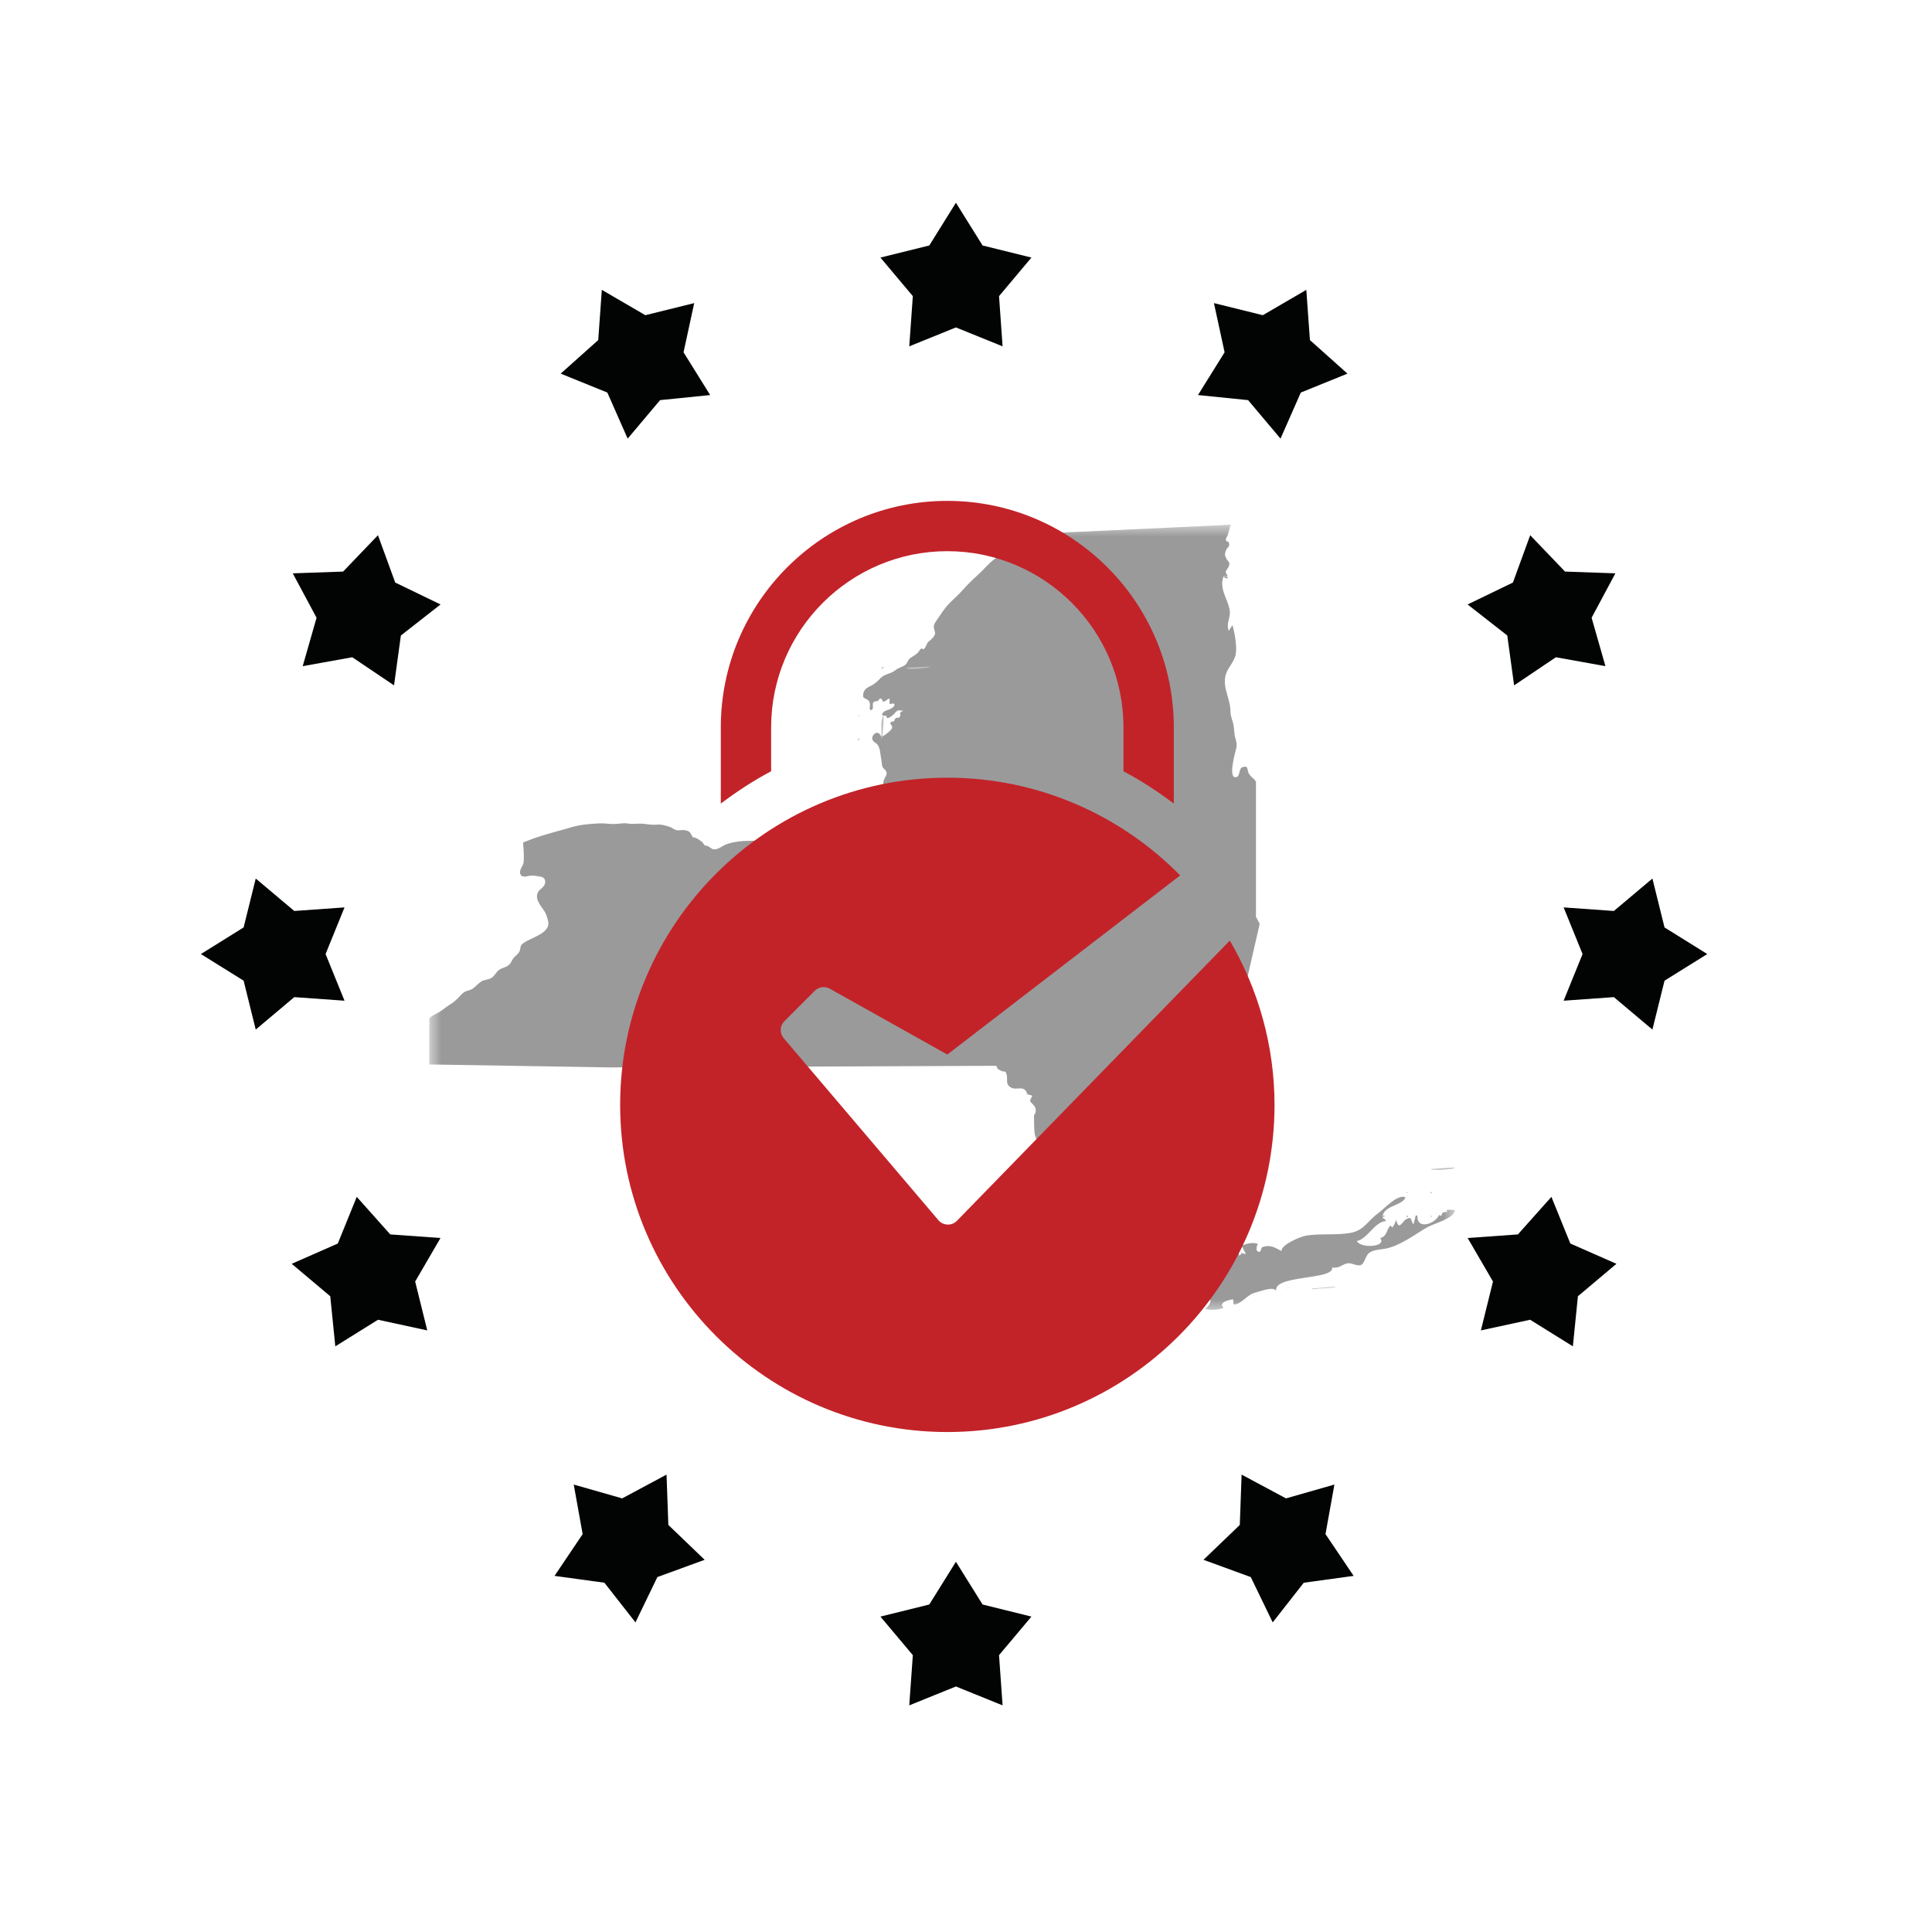
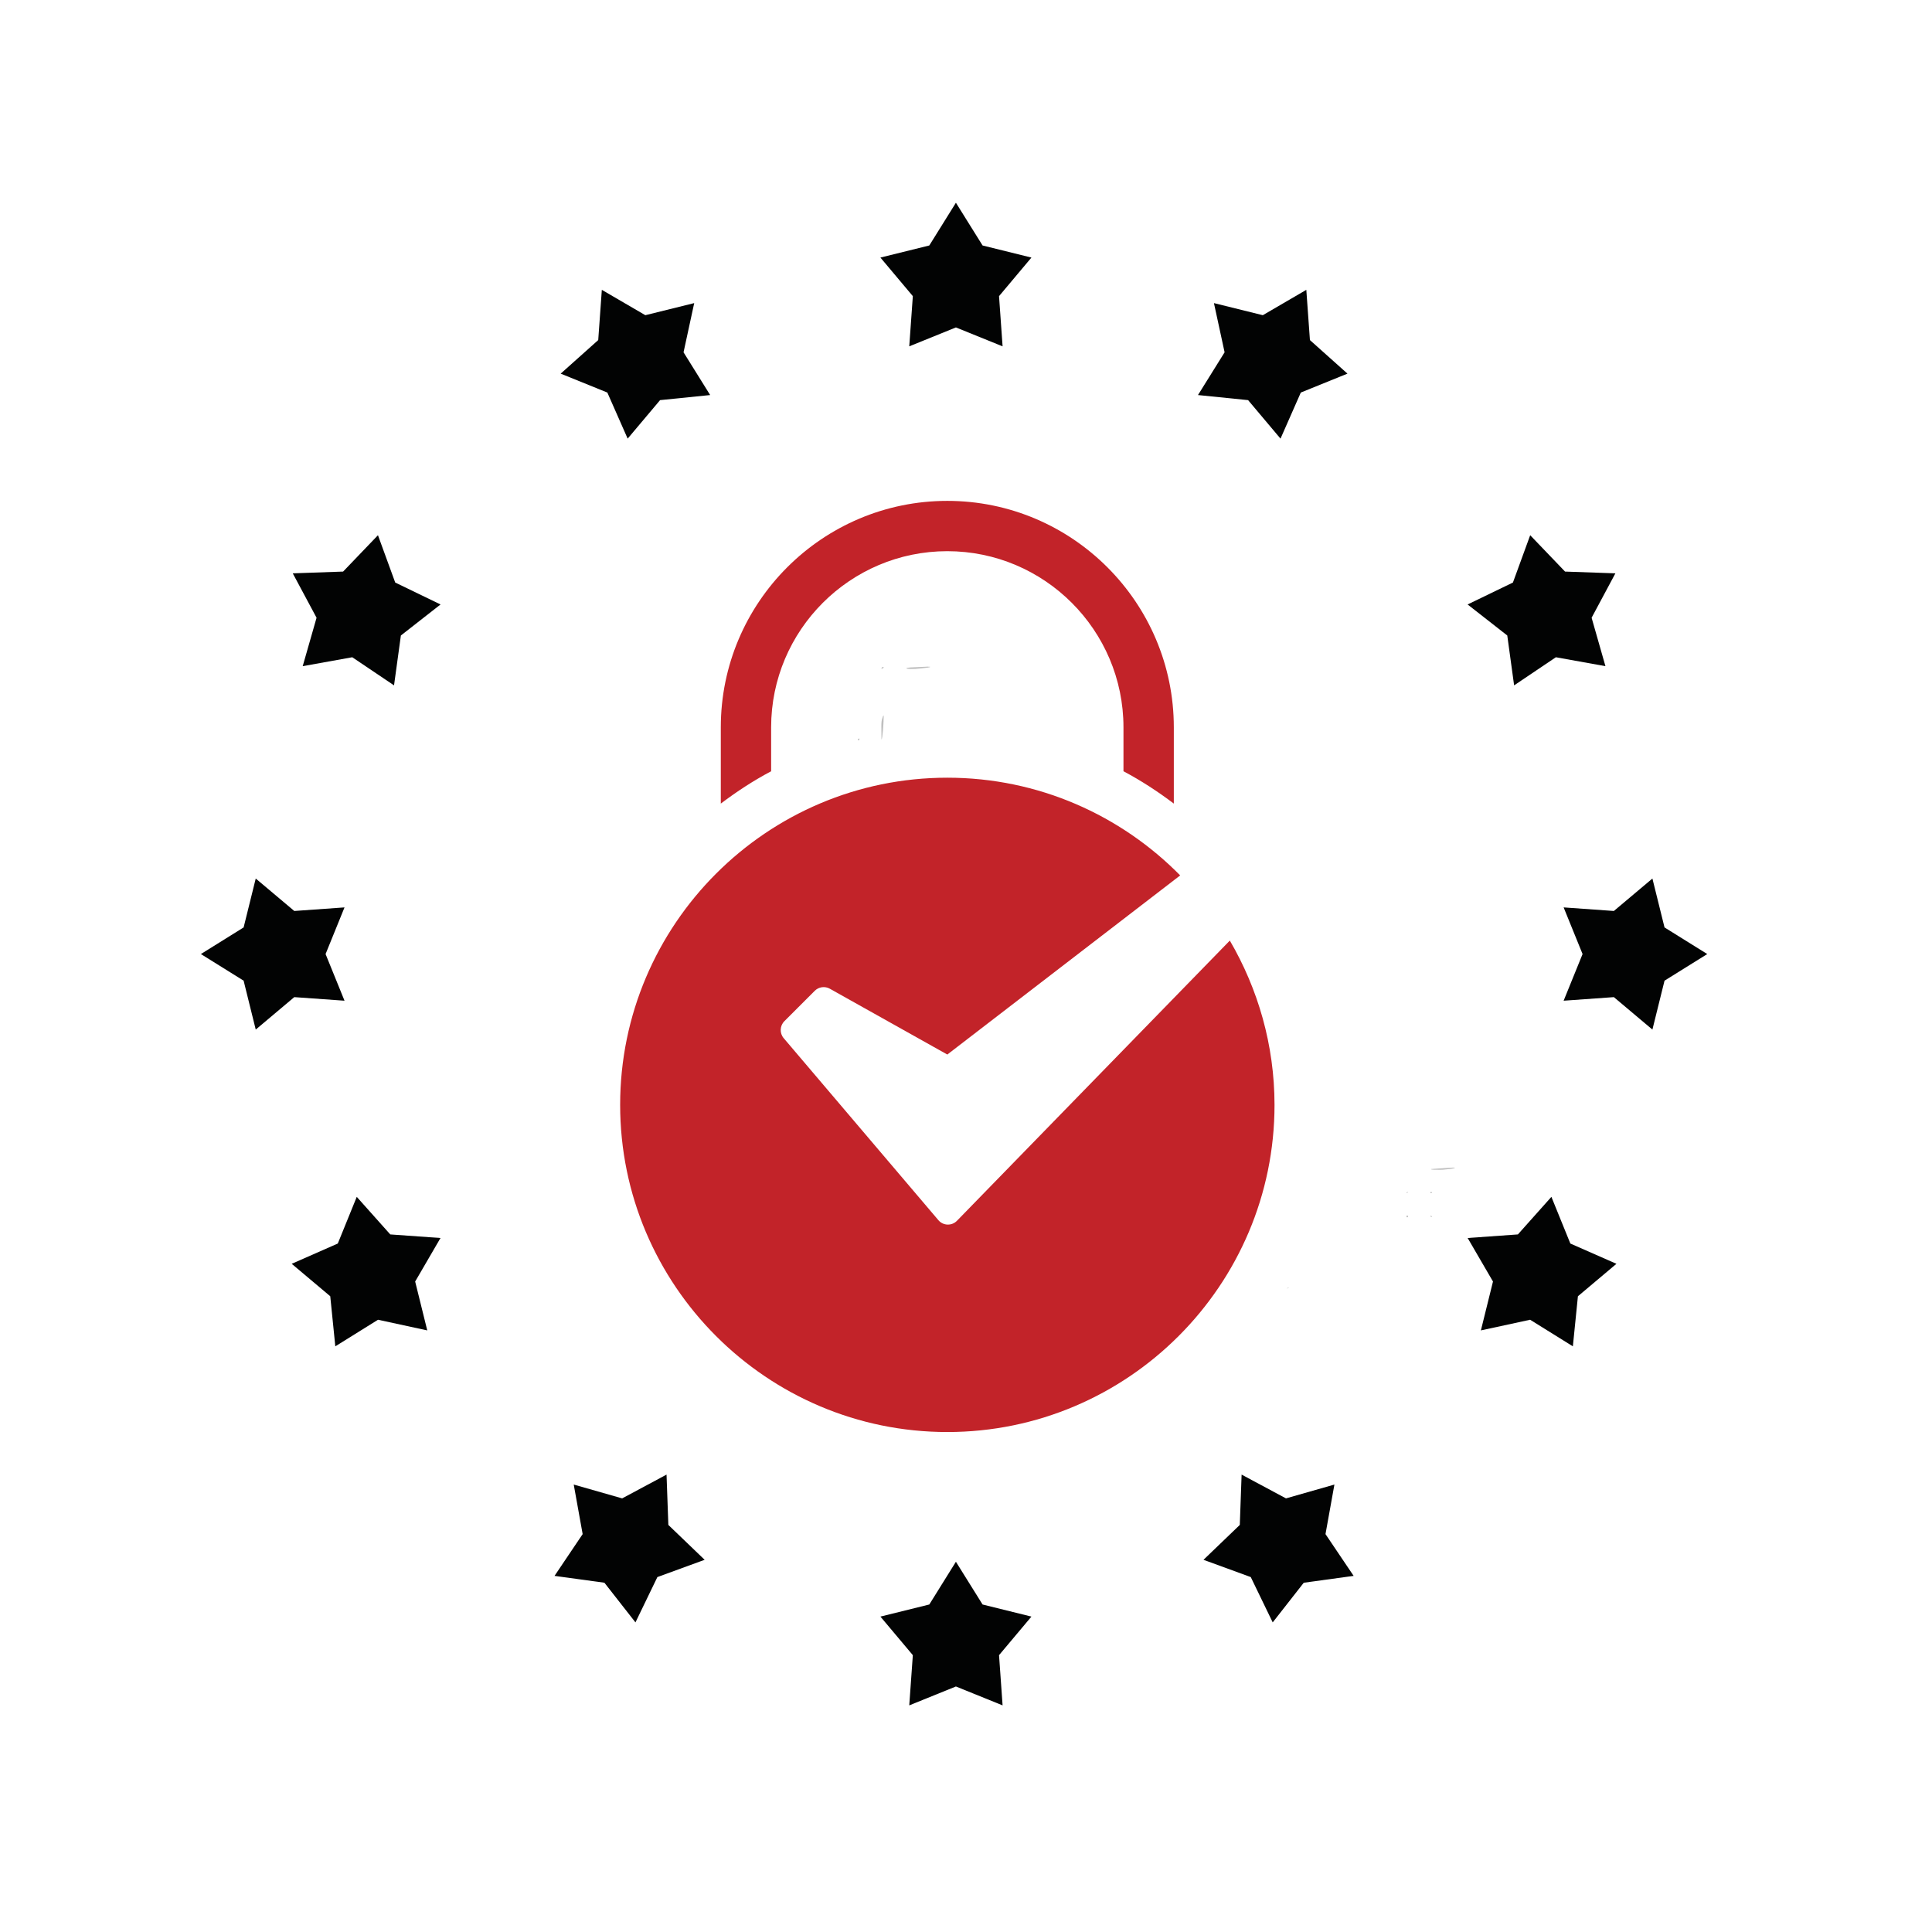
<svg xmlns="http://www.w3.org/2000/svg" xmlns:xlink="http://www.w3.org/1999/xlink" width="81px" height="80px" viewBox="0 0 81 80" version="1.1">
  <title>NYCasinos - Assets - Images - State Regulations</title>
  <defs>
-     <polygon id="path-1" points="0 0 43 0 43 33 0 33" />
-   </defs>
+     </defs>
  <g id="Page-1" stroke="none" stroke-width="1" fill="none" fill-rule="evenodd">
    <g id="Artboard" transform="translate(-1255, -487)">
      <g id="NYCasinos---Assets---Images---State-Regulations" transform="translate(1255.078, 487)">
        <g id="Group-3" transform="translate(8.344, 8.5)">
          <path d="M61.364,30.384 L60.856,28.334 L59.24,29.694 L57.134,29.544 L57.928,31.5 L57.134,33.456 L59.24,33.306 L60.856,34.666 L61.364,32.616 L63.156,31.5 L61.364,30.384 Z M29.699,6.021 L31.655,5.228 L33.612,6.021 L33.463,3.916 L34.821,2.299 L32.773,1.792 L31.655,1.42108547e-13 L30.539,1.792 L28.49,2.299 L29.849,3.916 L29.699,6.021 Z M32.773,58.771 L31.655,56.979 L30.539,58.771 L28.49,59.278 L29.849,60.895 L29.699,63 L31.655,62.208 L33.612,63 L33.463,60.895 L34.821,59.278 L32.773,58.771 Z M56.621,41.68 L55.216,43.255 L53.11,43.405 L54.172,45.23 L53.665,47.279 L55.729,46.832 L57.521,47.947 L57.733,45.847 L59.348,44.487 L57.416,43.637 L56.621,41.68 Z M43.905,8.276 L45.264,9.89 L46.115,7.958 L48.071,7.165 L46.497,5.758 L46.346,3.652 L44.522,4.715 L42.473,4.208 L42.92,6.271 L41.804,8.063 L43.905,8.276 Z M47.524,53.742 L45.494,54.322 L43.633,53.325 L43.557,55.435 L42.035,56.897 L44.017,57.621 L44.937,59.521 L46.239,57.858 L48.33,57.571 L47.15,55.82 L47.524,53.742 Z M55.058,20.235 L56.809,19.056 L58.887,19.43 L58.307,17.4 L59.304,15.538 L57.193,15.464 L55.732,13.94 L55.008,15.924 L53.108,16.843 L54.771,18.144 L55.058,20.235 Z M6.022,33.456 L5.228,31.5 L6.022,29.544 L3.916,29.694 L2.3,28.334 L1.792,30.384 L0,31.5 L1.792,32.616 L2.3,34.666 L3.916,33.306 L6.022,33.456 Z M7.94,43.255 L6.535,41.68 L5.74,43.637 L3.808,44.487 L5.424,45.847 L5.636,47.947 L7.427,46.832 L9.491,47.279 L8.984,45.23 L10.046,43.405 L7.94,43.255 Z M17.893,9.89 L19.252,8.276 L21.352,8.063 L20.236,6.271 L20.683,4.208 L18.634,4.715 L16.81,3.652 L16.659,5.758 L15.085,7.165 L17.041,7.958 L17.893,9.89 Z M19.523,53.325 L17.662,54.322 L15.632,53.742 L16.006,55.82 L14.827,57.571 L16.918,57.858 L18.22,59.521 L19.139,57.621 L21.121,56.897 L19.599,55.435 L19.523,53.325 Z M7.424,13.94 L5.963,15.464 L3.852,15.538 L4.85,17.4 L4.269,19.43 L6.347,19.056 L8.098,20.235 L8.385,18.144 L10.048,16.843 L8.148,15.924 L7.424,13.94 Z" id="Combined-Shape" fill="#020303" fill-rule="nonzero" />
          <g id="Group-40" opacity="0.4" transform="translate(9.578, 13.5)">
-             <path d="M30.798,32.078 C30.704,31.98 30.61,31.981 30.488,32.046 C30.384,32.101 30.363,32.258 30.371,32.356 C30.195,32.409 29.982,32.832 30.001,32.997 C30.162,33.035 30.571,32.744 30.701,32.644 C30.771,32.589 30.931,32.485 30.974,32.402 C31.066,32.225 30.892,32.178 30.798,32.078" id="Fill-1" fill="#5E5E5E" />
            <path d="M40.985,28.026 C40.957,28.008 40.988,27.963 41.026,27.976 C41.03,28.003 40.985,28.026 40.985,28.026" id="Fill-3" fill="#5E5E5E" />
-             <path d="M39.95,29.042 C39.949,29.032 39.977,28.984 39.985,28.975 C40.001,28.955 40.019,28.943 40.046,28.955 C40.044,29.003 40.067,28.992 40.021,29.023 C40.004,29.034 39.963,29.071 39.95,29.034 L39.95,29.042 Z" id="Fill-5" fill="#5E5E5E" />
-             <path d="M41.977,28.976 C42,28.971 42.037,28.984 42.033,29.013 C42.028,29.044 41.989,29.004 41.968,29.003 C41.965,28.993 41.969,28.987 41.972,28.981 L41.977,28.976 Z" id="Fill-7" fill="#5E5E5E" />
+             <path d="M41.977,28.976 C42,28.971 42.037,28.984 42.033,29.013 C42.028,29.044 41.989,29.004 41.968,29.003 C41.965,28.993 41.969,28.987 41.972,28.981 Z" id="Fill-7" fill="#5E5E5E" />
            <path d="M42.011,27.013 C42.162,27.008 42.9,26.942 42.98,26.955 C43.117,26.977 42.508,27.061 42.299,27.044 C42.299,27.044 41.933,27.052 42.011,27.013" id="Fill-9" fill="#5E5E5E" />
-             <path d="M37.245,32.027 C37.165,32.044 36.948,32.069 37.011,32.027 C37.151,32.014 37.304,32 37.457,31.989 C37.588,31.98 37.871,31.947 38,31.95 C38.006,31.994 37.245,32.027 37.245,32.027" id="Fill-11" fill="#5E5E5E" />
            <g id="Group-15">
              <mask id="mask-2" fill="white">
                <use xlink:href="#path-1" />
              </mask>
              <g id="Clip-14" />
              <path d="M33.468,2.166 C33.528,2.306 33.335,2.242 33.305,2.166 C33.384,2.116 33.401,2.198 33.482,2.217 C33.513,2.224 33.394,2.018 33.394,2.016 C33.38,1.897 33.471,1.863 33.511,1.759 C33.595,1.538 33.492,1.571 33.424,1.433 C33.359,1.299 33.326,1.247 33.404,1.068 C33.479,0.899 33.564,0.957 33.522,0.749 C33.51,0.687 33.412,0.731 33.397,0.638 C33.385,0.559 33.455,0.497 33.477,0.426 C33.522,0.28 33.559,0.151 33.581,-0 C33.581,-0 26.485,0.339 26.383,0.332 C26.273,0.324 26.261,0.274 26.173,0.222 C25.992,0.115 25.823,0.237 25.665,0.322 C25.58,0.368 25.513,0.414 25.412,0.425 C25.305,0.437 25.222,0.412 25.127,0.467 C25.065,0.503 24.987,0.582 24.944,0.64 C24.89,0.711 24.876,0.807 24.796,0.854 C24.713,0.902 24.596,0.869 24.511,0.918 C24.427,0.967 24.41,1.081 24.334,1.137 C24.256,1.194 24.142,1.177 24.052,1.21 C23.967,1.241 23.902,1.304 23.826,1.35 C23.507,1.545 23.281,1.846 23.002,2.099 C22.77,2.31 22.542,2.532 22.335,2.767 C22.158,2.967 21.951,3.138 21.767,3.332 C21.581,3.529 21.446,3.751 21.292,3.976 C21.23,4.066 21.161,4.147 21.15,4.258 C21.139,4.381 21.229,4.48 21.194,4.596 C21.159,4.714 21.02,4.832 20.928,4.904 C20.831,4.982 20.816,5.224 20.68,5.225 C20.677,5.212 20.68,5.201 20.677,5.188 C20.568,5.176 20.545,5.307 20.479,5.369 C20.414,5.43 20.321,5.489 20.249,5.535 C20.16,5.591 20.113,5.616 20.062,5.716 C20.016,5.807 19.998,5.849 19.908,5.906 C19.821,5.961 19.734,5.984 19.643,6.032 C19.565,6.074 19.496,6.14 19.417,6.178 C19.247,6.259 19.059,6.286 18.918,6.43 C18.789,6.563 18.678,6.674 18.514,6.751 C18.354,6.827 18.205,6.914 18.187,7.123 C18.174,7.279 18.246,7.265 18.344,7.322 C18.432,7.372 18.463,7.417 18.476,7.534 C18.481,7.579 18.412,7.833 18.552,7.757 C18.642,7.708 18.563,7.526 18.61,7.458 C18.662,7.383 18.74,7.417 18.807,7.379 C18.886,7.335 18.855,7.239 18.961,7.309 C19.034,7.357 18.945,7.453 19.102,7.399 C19.181,7.372 19.202,7.287 19.3,7.297 C19.302,7.334 19.281,7.469 19.301,7.495 C19.353,7.562 19.395,7.473 19.446,7.494 C19.594,7.556 19.411,7.684 19.331,7.723 C19.238,7.769 19.129,7.779 19.05,7.852 C18.894,7.997 19.026,8.007 19.169,8.014 C19.135,8.246 19.443,7.975 19.485,7.933 C19.537,7.881 19.578,7.806 19.656,7.787 C19.732,7.768 19.796,7.804 19.877,7.802 C19.85,7.82 19.785,7.829 19.757,7.866 C19.711,7.927 19.762,7.952 19.748,7.998 C19.703,8.152 19.644,8.049 19.541,8.121 C19.5,8.15 19.509,8.214 19.483,8.235 C19.455,8.257 19.373,8.248 19.357,8.267 C19.277,8.359 19.406,8.398 19.407,8.489 C19.408,8.598 19.134,8.796 19.05,8.845 C18.925,8.917 18.947,8.855 18.883,8.781 C18.736,8.612 18.513,8.854 18.581,9.02 C18.615,9.104 18.723,9.142 18.778,9.205 C18.902,9.352 18.897,9.56 18.934,9.75 C18.953,9.843 18.965,9.943 18.974,10.041 C18.988,10.183 19.011,10.175 19.102,10.271 C19.276,10.452 19.086,10.567 19.04,10.758 C19.018,10.849 19.038,10.956 19.01,11.046 C18.983,11.133 18.92,11.204 18.906,11.299 C18.742,11.403 18.617,11.53 18.41,11.527 C18.192,11.523 18.089,11.333 17.885,11.484 C17.788,11.555 17.723,11.669 17.623,11.737 C17.551,11.785 17.443,11.819 17.362,11.858 C17.28,11.898 17.199,11.93 17.125,11.988 C17.083,12.02 17.063,12.045 17.019,12.07 C16.975,12.096 16.943,12.085 16.899,12.12 C16.835,12.172 16.79,12.271 16.745,12.336 C16.684,12.423 16.6,12.484 16.545,12.572 C16.501,12.641 16.495,12.844 16.417,12.877 C16.333,12.913 16.384,12.813 16.319,12.786 C16.223,12.747 16.172,12.848 16.101,12.893 C15.971,12.975 15.718,12.986 15.733,13.197 C15.639,13.127 15.634,13.125 15.499,13.145 C15.413,13.158 15.288,13.158 15.221,13.221 C15.15,13.288 15.214,13.448 15.133,13.491 C15.026,13.547 14.992,13.392 14.939,13.354 C14.869,13.304 14.756,13.299 14.673,13.291 C14.563,13.281 14.487,13.257 14.385,13.237 C14.19,13.199 13.938,13.216 13.741,13.237 C13.494,13.265 13.242,13.243 12.994,13.277 C12.801,13.305 12.638,13.329 12.447,13.4 C12.286,13.461 12.099,13.633 11.919,13.61 C11.835,13.599 11.759,13.511 11.684,13.477 C11.64,13.457 11.579,13.464 11.539,13.434 C11.5,13.406 11.495,13.355 11.457,13.321 C11.36,13.234 11.179,13.101 11.043,13.103 C11.042,13.103 10.943,12.909 10.917,12.887 C10.847,12.827 10.744,12.807 10.655,12.801 C10.564,12.794 10.471,12.822 10.38,12.809 C10.257,12.793 10.185,12.7 10.07,12.665 C9.883,12.608 9.722,12.555 9.52,12.575 C9.33,12.594 9.15,12.556 8.966,12.538 C8.749,12.517 8.543,12.565 8.329,12.528 C8.127,12.492 7.938,12.548 7.736,12.548 C7.523,12.548 7.327,12.511 7.107,12.522 C6.686,12.543 6.3,12.578 5.904,12.698 C5.501,12.819 5.091,12.92 4.689,13.047 C4.483,13.111 4.278,13.182 4.078,13.265 C3.991,13.302 3.925,13.291 3.934,13.384 C3.95,13.568 3.988,14.053 3.939,14.209 C3.896,14.345 3.758,14.492 3.815,14.645 C3.884,14.831 4.137,14.718 4.262,14.711 C4.36,14.704 4.448,14.725 4.537,14.734 C4.711,14.752 4.894,14.79 4.852,15.029 C4.82,15.207 4.614,15.274 4.547,15.423 C4.394,15.759 4.779,16.06 4.892,16.328 C4.924,16.405 4.966,16.546 4.984,16.633 C5.082,17.141 4.236,17.315 3.957,17.533 C3.861,17.608 3.837,17.615 3.816,17.748 C3.795,17.877 3.78,17.92 3.685,18.013 C3.601,18.094 3.527,18.151 3.474,18.253 C3.425,18.347 3.409,18.396 3.32,18.468 C3.193,18.572 3.033,18.576 2.911,18.673 C2.797,18.763 2.747,18.902 2.619,18.992 C2.473,19.094 2.307,19.057 2.167,19.158 C2.063,19.232 1.972,19.319 1.878,19.405 C1.769,19.503 1.689,19.508 1.55,19.555 C1.459,19.586 1.402,19.639 1.334,19.708 C1.21,19.834 1.081,19.983 0.934,20.072 C0.769,20.172 0.623,20.29 0.469,20.398 C0.311,20.508 0.141,20.551 -3.7860478e-05,20.693 L-3.7860478e-05,22.629 L7.645,22.753 L23.764,22.685 C23.778,22.715 23.821,22.732 23.81,22.798 C23.927,22.875 24.002,22.93 24.151,22.93 C24.323,23.21 24.086,23.431 24.393,23.601 C24.624,23.729 24.956,23.468 25.069,23.871 C25.073,23.888 25.224,23.918 25.246,23.924 C25.316,23.945 25.199,24.082 25.198,24.099 C25.188,24.235 25.178,24.155 25.25,24.241 C25.372,24.385 25.458,24.429 25.409,24.664 C25.4,24.705 25.349,24.737 25.351,24.783 C25.36,25.011 25.347,25.333 25.382,25.542 C25.415,25.736 25.684,26.321 25.848,26.446 C25.922,26.502 26.054,26.451 26.138,26.488 C26.232,26.53 26.233,26.611 26.3,26.661 C26.383,26.722 26.445,26.696 26.558,26.719 C26.651,26.739 26.686,26.784 26.803,26.782 C26.856,26.781 26.868,26.741 26.928,26.755 C26.981,26.768 26.998,26.825 27.037,26.839 C27.07,26.85 27.157,26.829 27.173,26.838 C27.228,26.871 27.216,26.888 27.262,26.928 C27.501,27.132 27.643,27.402 27.907,27.603 C28.118,27.764 28.38,27.828 28.612,27.948 C28.876,28.085 29.175,28.22 29.426,28.382 C29.694,28.555 29.92,28.77 30.199,28.939 C30.464,29.1 30.776,29.159 31.051,29.303 C31.353,29.461 31.609,29.695 31.921,29.834 C31.928,29.521 31.967,29.164 31.878,28.86 C31.788,28.547 31.493,28.477 31.399,28.207 C31.323,27.987 31.492,27.846 31.483,27.644 C31.478,27.53 31.393,27.472 31.384,27.379 C31.371,27.244 31.445,27.176 31.458,27.06 C31.489,26.768 31.365,26.794 31.247,26.609 C31.036,26.278 31.104,25.873 31.425,25.621 C31.451,25.599 31.459,25.528 31.462,25.497 C31.635,25.614 31.477,25.883 31.437,26.031 C31.369,26.281 31.358,26.339 31.463,26.556 C31.559,26.752 31.625,26.882 31.582,27.133 C31.544,27.361 31.481,27.408 31.555,27.645 C31.742,28.243 32.231,28.763 32.18,29.423 C32.132,30.053 31.654,30.549 31.499,31.148 C31.401,31.529 31.109,32.538 31.447,32.855 C31.889,33.269 32.043,32.683 32.307,32.499 C32.724,32.208 32.942,32.553 32.528,32.876 C32.755,32.946 33.074,32.924 33.301,32.831 C33.048,32.616 33.532,32.486 33.708,32.477 C33.696,32.54 33.722,32.621 33.711,32.681 C33.979,32.747 34.294,32.275 34.602,32.202 C34.816,32.152 35.417,31.902 35.507,32.132 C35.352,31.444 37.934,31.675 37.851,31.146 C38.182,31.177 38.223,31.029 38.487,30.968 C38.67,30.927 38.92,31.121 39.078,31.027 C39.214,30.947 39.253,30.647 39.398,30.532 C39.572,30.394 39.878,30.391 40.075,30.354 C40.698,30.235 41.267,29.788 41.831,29.458 C42.1,29.3 42.967,29.092 43,28.739 C42.886,28.723 42.747,28.713 42.633,28.736 C42.648,28.766 42.677,28.783 42.69,28.81 C42.64,28.806 42.542,28.825 42.487,28.833 C42.478,28.846 42.426,28.964 42.422,28.976 C42.382,28.983 42.369,28.936 42.332,28.946 C42.166,29.317 41.396,29.58 41.425,28.968 C41.401,28.961 41.377,28.959 41.353,28.963 C41.319,29.082 41.297,29.228 41.26,29.336 C41.108,29.114 41.211,28.982 40.945,29.123 C40.803,29.198 40.641,29.637 40.535,29.14 C40.505,29.252 40.443,29.378 40.371,29.468 C40.348,29.444 40.325,29.407 40.299,29.38 C40.112,29.561 40.176,29.815 39.867,29.912 C40.152,30.285 39.045,30.353 38.884,30.031 C39.335,29.953 39.634,29.207 40.118,29.195 C40.054,29.137 40.09,29.108 39.963,29.069 C39.945,28.533 40.8,28.566 40.927,28.2 C40.589,28.05 40.054,28.669 39.784,28.863 C39.335,29.186 39.189,29.593 38.611,29.693 C38.002,29.798 37.371,29.708 36.767,29.804 C36.512,29.845 35.709,30.187 35.725,30.451 C35.431,30.298 35.275,30.179 34.936,30.282 C34.843,30.311 34.9,30.534 34.74,30.473 C34.633,30.432 34.695,30.224 34.735,30.153 C34.525,30.066 34.259,30.146 34.054,30.226 C34.11,30.336 34.185,30.48 34.233,30.571 C34.159,30.56 34.136,30.571 34.057,30.529 C34.016,30.603 34.023,30.599 33.96,30.642 C33.904,30.427 33.613,30.385 33.443,30.53 C33.254,30.691 33.408,30.895 33.302,31.124 C33.209,30.974 33.09,30.808 32.9,30.811 C32.919,30.86 32.911,31.008 32.948,31.073 C32.713,31.095 32.733,31.404 32.538,31.247 C32.278,31.038 32.576,30.61 32.726,30.461 C32.942,30.246 33.101,30.236 33.205,29.961 C33.361,29.551 33.025,29.315 32.865,28.97 C33.287,28.696 33.71,28.422 34.132,28.148 C33.869,27.741 33.734,27.617 33.734,27.191 C33.734,26.762 33.753,26.329 33.755,25.898 C33.76,24.793 33.773,23.688 33.782,22.582 C33.785,22.318 33.786,22.055 33.791,21.791 L33.686,21.648 L34.814,16.73 L34.657,16.441 L34.657,16.05 L34.657,10.771 C34.539,10.592 34.436,10.588 34.347,10.41 C34.278,10.273 34.349,10.086 34.105,10.16 C33.92,10.217 34.007,10.53 33.839,10.58 C33.481,10.685 33.761,9.636 33.797,9.503 C33.858,9.284 33.867,9.199 33.798,8.966 C33.738,8.766 33.75,8.598 33.712,8.383 C33.676,8.178 33.587,8.052 33.588,7.827 C33.588,7.209 33.114,6.666 33.508,6.027 C33.631,5.828 33.781,5.635 33.814,5.396 C33.859,5.066 33.765,4.537 33.673,4.211 C33.635,4.268 33.55,4.387 33.516,4.45 C33.398,4.127 33.599,3.885 33.559,3.607 C33.489,3.118 33.104,2.706 33.294,2.172 L33.468,2.166 Z" id="Fill-13" fill="#020303" mask="url(#mask-2)" />
            </g>
            <path d="M20.683,5.96 C20.526,5.973 20.149,5.975 20.05,5.997 C19.903,6.03 20.101,6.062 20.379,6.045 C20.526,6.036 20.77,6.006 20.878,5.992 C21.107,5.961 20.998,5.935 20.683,5.96" id="Fill-18" fill="#5E5E5E" />
            <path d="M17.974,9.027 C18.008,9.037 18.028,9.007 18.028,8.978 C18.016,8.967 18.003,8.973 18,8.972 C18,8.972 17.965,8.998 17.974,9.027" id="Fill-20" fill="#5E5E5E" />
-             <path d="M18.002,7.98 C17.927,7.986 18.034,8.069 18.024,7.98 C18.013,7.978 18.002,7.98 18.002,7.98" id="Fill-22" fill="#5E5E5E" />
            <path d="M18.952,6.041 C18.979,6.045 19.052,5.995 19.048,5.964 C19.03,5.956 19.01,5.955 19.002,5.973 C19.002,5.973 18.947,6.001 18.952,6.041" id="Fill-24" fill="#5E5E5E" />
            <path d="M18.996,8.1 C18.925,8.274 18.959,8.549 18.955,9 C19.001,9.016 19.05,8.291 19.05,8.005 C19.03,7.973 18.996,8.1 18.996,8.1" id="Fill-26" fill="#5E5E5E" />
            <path d="M18.002,8.97 C17.984,8.985 17.963,9.004 17.966,9.029 C18.018,9.05 18.035,9.01 18.034,8.966 C18.019,8.963 18.002,8.97 18.002,8.97" id="Fill-28" fill="#5E5E5E" />
            <path d="M35.95,32.019 C35.989,32.019 36.03,31.991 36.05,31.971 C36.017,31.977 35.991,31.995 35.961,32.01 C35.962,32.024 35.956,32.023 35.95,32.029 L35.95,32.019 Z" id="Fill-30" fill="#5E5E5E" />
            <path d="M42.036,28 C42.036,28.015 42.02,28.026 42,28.026 C41.98,28.026 41.964,28.015 41.964,28 C41.964,27.985 41.98,27.974 42,27.974 C42.02,27.974 42.036,27.985 42.036,28" id="Fill-32" fill="#5E5E5E" />
            <path d="M41.035,29 C41.035,29.021 41.02,29.037 41,29.037 C40.98,29.037 40.965,29.021 40.965,29 C40.965,28.979 40.98,28.963 41,28.963 C41.02,28.963 41.035,28.979 41.035,29" id="Fill-34" fill="#5E5E5E" />
            <path d="M19.025,6 C19.025,6.011 19.014,6.021 19,6.021 C18.986,6.021 18.975,6.011 18.975,6 C18.975,5.989 18.986,5.979 19,5.979 C19.014,5.979 19.025,5.989 19.025,6" id="Fill-38" fill="#5E5E5E" />
          </g>
          <path d="M31.295,24.106 C35.113,24.106 38.569,25.677 41.058,28.203 L31.295,35.713 L26.368,32.953 C26.162,32.838 25.903,32.874 25.737,33.041 L24.464,34.314 C24.27,34.508 24.257,34.819 24.436,35.028 L30.92,42.657 C31.121,42.894 31.482,42.906 31.699,42.683 L43.139,30.935 C44.321,32.962 45.011,35.311 45.013,37.823 C45.013,45.386 38.859,51.54 31.295,51.54 C23.732,51.54 17.578,45.386 17.578,37.823 C17.578,30.26 23.732,24.106 31.295,24.106 Z M31.294,12.5 C36.53,12.5 40.791,16.76 40.791,21.997 L40.791,25.192 C40.124,24.688 39.423,24.229 38.68,23.836 L38.68,21.995 C38.68,17.924 35.367,14.609 31.294,14.609 C27.221,14.609 23.908,17.924 23.908,21.995 L23.908,23.836 C23.165,24.229 22.465,24.688 21.798,25.192 L21.798,21.997 C21.798,16.76 26.058,12.5 31.294,12.5 Z" id="Combined-Shape" fill="#C22329" fill-rule="nonzero" />
        </g>
        <rect id="NYCasinos---Assets---Images---State-Regulation" fill-opacity="0" fill="#D8D8D8" x="0" y="0" width="80" height="80" />
      </g>
    </g>
  </g>
</svg>